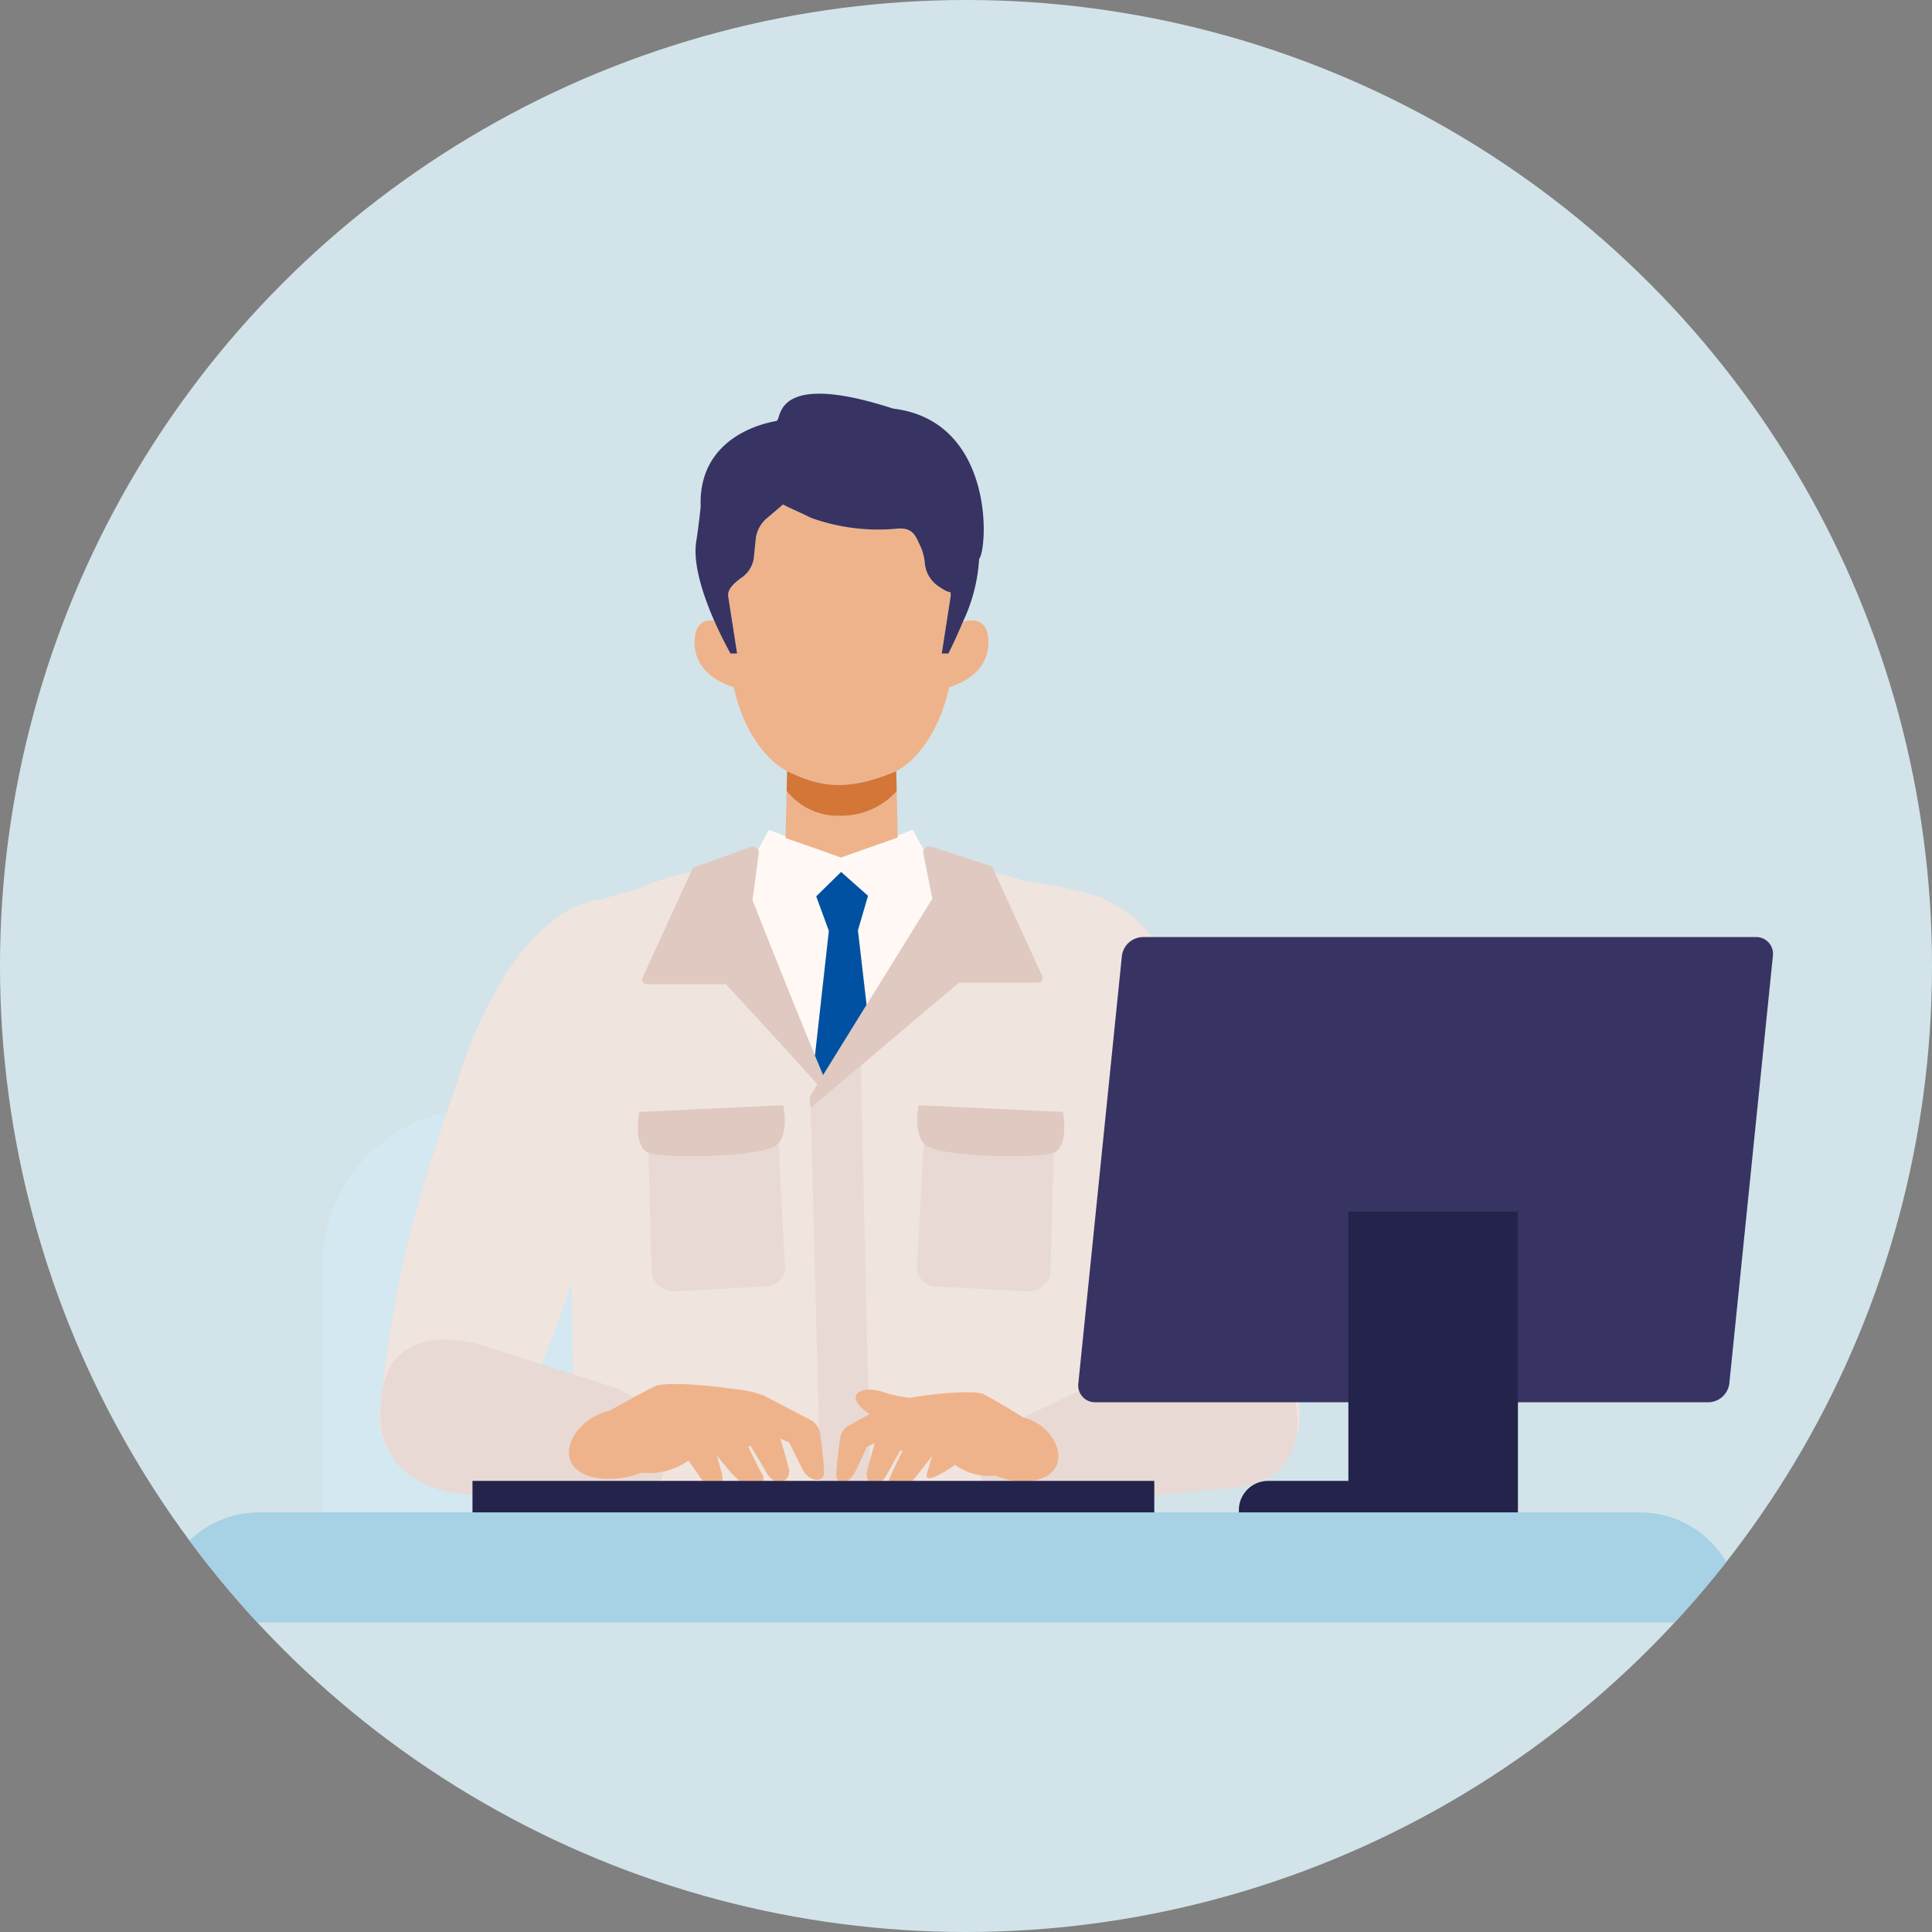
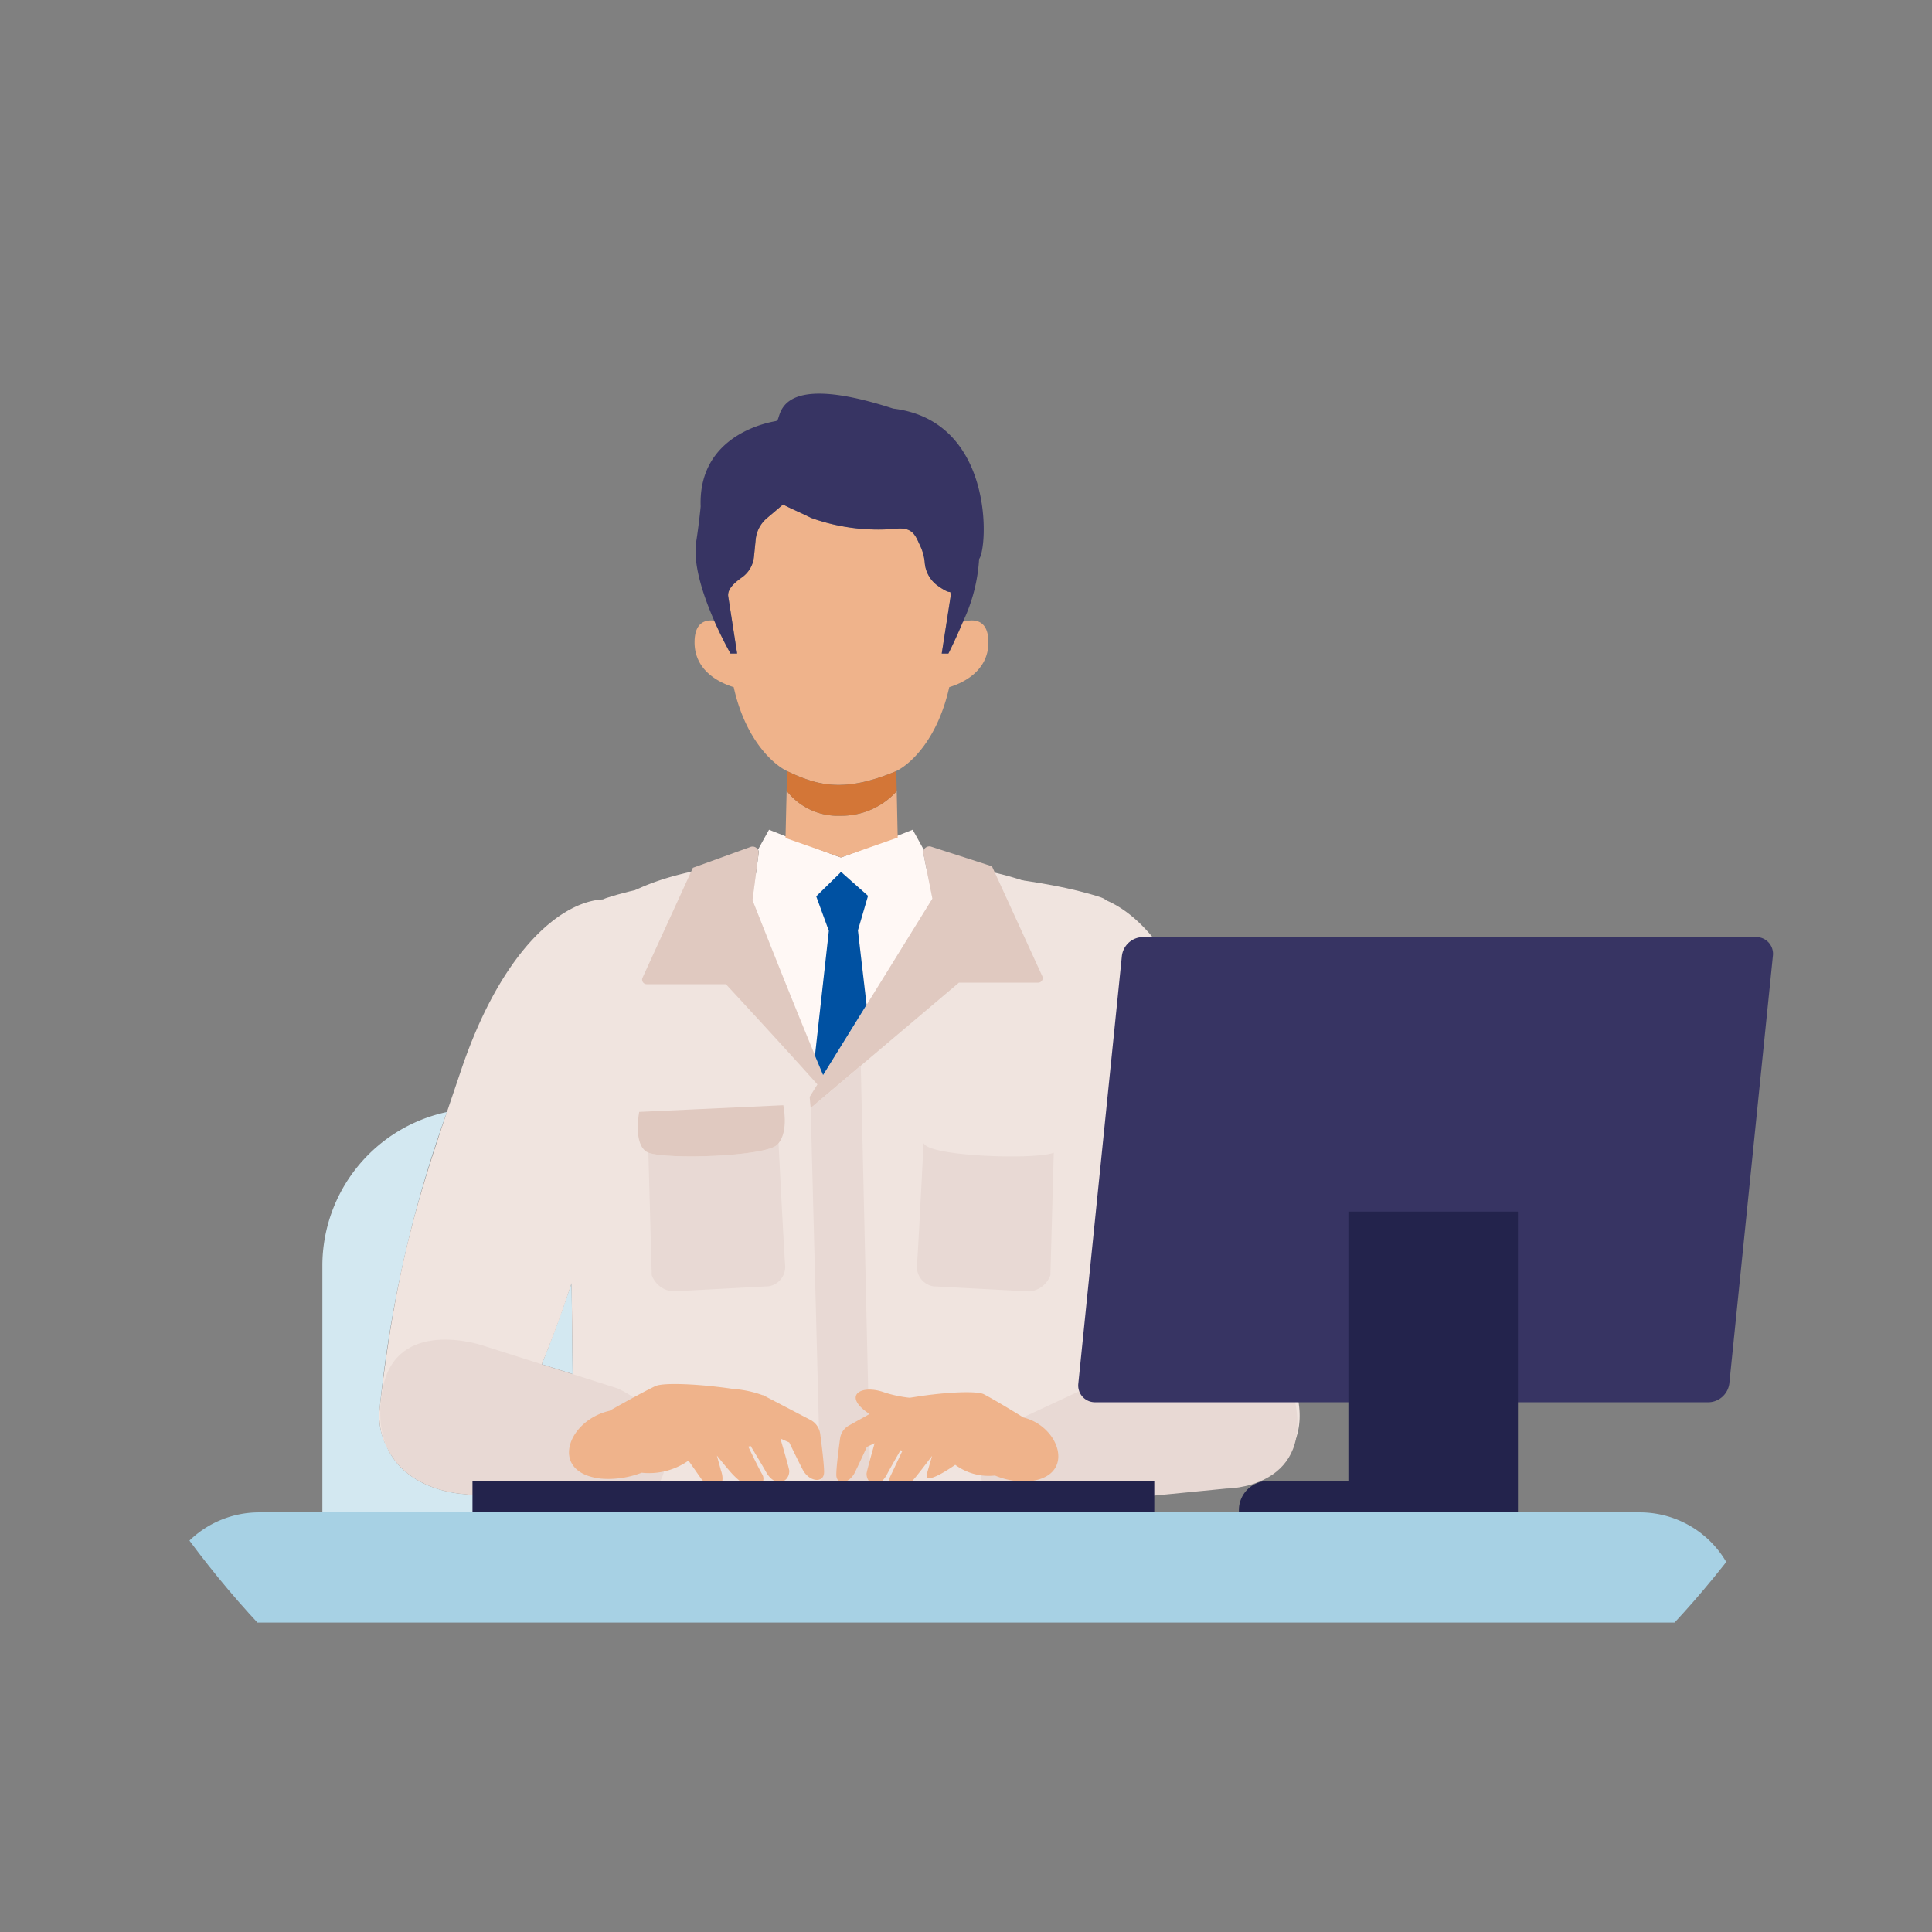
<svg xmlns="http://www.w3.org/2000/svg" width="153" height="153" viewBox="0 0 153 153">
  <rect x="0" y="0" width="153" height="153" fill="#808080" stroke="none" />
  <defs>
    <clipPath id="clip-path">
      <circle id="楕円形_30" data-name="楕円形 30" cx="76.5" cy="76.5" r="76.5" transform="translate(356 2693)" fill="#d2e4ea" />
    </clipPath>
  </defs>
  <g id="const-flow01" transform="translate(-356 -2693)">
-     <circle id="楕円形_14" data-name="楕円形 14" cx="76.5" cy="76.5" r="76.5" transform="translate(356 2693)" fill="#d2e4ea" />
    <g id="マスクグループ_25" data-name="マスクグループ 25" clip-path="url(#clip-path)">
      <g id="グループ_2094" data-name="グループ 2094" transform="translate(-4672.409 -2869.596)">
        <path id="パス_1144" data-name="パス 1144" d="M37.535,94.528c-.765,2.265-1.56,4.436-2.359,6.413l2.444.777c-.015-1.931-.046-4.44-.084-7.19" transform="translate(5036.136 5569.695)" fill="#d3e8f1" />
        <path id="パス_1145" data-name="パス 1145" d="M34.508,110.1l-8.267-1.058s-4.4-.175-6.037-3.566a5.4,5.4,0,0,1-.632-3.379,97.774,97.774,0,0,1,5.309-23.31,12.451,12.451,0,0,0-9.866,12.133V110.5H34.487c.007-.133.015-.262.022-.393" transform="translate(5038.924 5571.871)" fill="#d3e8f1" />
        <path id="パス_1146" data-name="パス 1146" d="M49.608,55.8c-3.231.451-7.49,1.034-10.551,3.067-3.193-.749-8.715,2.682-12.348,13.473-2.879,8.553-4.989,14.112-6.414,26.579C19.6,105,27.422,107.154,30.749,100.8a85.889,85.889,0,0,0,4.722-11.63c.059,4.032.1,7.55.09,9.482-.008,1.877-.144,4.975-.351,8.662h14.7Z" transform="translate(5038.2 5575.049)" fill="#f0e4df" />
        <path id="パス_1147" data-name="パス 1147" d="M100.061,98.921c-1.425-12.467-4.19-17.392-6.513-26.109C90.214,60.3,84.469,57.418,81.216,58.664,78.183,56.795,74.1,56.237,70.981,55.8h0l-.3,51.514H85.373c-.2-3.707-.337-6.8-.345-8.662-.008-1.827.028-5.07.081-8.827a83.244,83.244,0,0,0,4.5,10.975c3.325,6.351,11.147,4.195,10.453-1.882" transform="translate(5031.227 5575.049)" fill="#f0e4df" />
        <path id="パス_1148" data-name="パス 1148" d="M80.1,58.766c-4.666-1.551-11.856-1.935-11.856-1.935H52.989s-7.459.434-12.125,1.985c-2.785.925-.432,12.082.47,17.951s.339,31.483.339,31.483,9.836.025,18.942.04c9.106-.015,18.91-.04,18.91-.04s-.533-25.615.371-31.482,2.987-17.075.2-18" transform="translate(5035.532 5574.907)" fill="#f0e4df" />
        <path id="パス_1149" data-name="パス 1149" d="M55.028,54.722l-.487,3.7S57.43,65.762,59.5,70.743l1.1-9.887-1-2.734,1.968-1.93L63.7,58.082l-.8,2.733.692,5.9,5.207-8.41-.713-3.564a.476.476,0,0,1,.031-.288c-.467-.856-.888-1.605-.888-1.605s-.568.226-1.345.532c-1.592.628-4.064,1.6-4.343,1.661-.279-.066-2.756-1.036-4.347-1.663-.775-.305-1.34-.53-1.34-.53s-.413.733-.873,1.577a.473.473,0,0,1,.057.3" transform="translate(5033.458 5575.458)" fill="#fff8f5" />
        <path id="パス_1150" data-name="パス 1150" d="M76.092,64.657l-3.862-8.43-.125-.273L67.293,54.4a.481.481,0,0,0-.587.263.476.476,0,0,0-.031.288l.713,3.563-5.207,8.411-3.443,5.562c-.2-.475-.417-.99-.643-1.534-2.069-4.982-4.957-12.318-4.957-12.318l.487-3.7a.473.473,0,0,0-.057-.3.481.481,0,0,0-.583-.216l-4.565,1.654-.286.624-3.7,8.08a.361.361,0,0,0,.328.512h6.272s4.584,4.945,7.247,7.937l-.613.989.08.885.084-.071,3.16-2.673.723-.612,7.776-6.577h6.272a.361.361,0,0,0,.328-.512" transform="translate(5034.86 5575.247)" fill="#e0c9c0" />
        <path id="パス_1151" data-name="パス 1151" d="M63.686,61.352l.8-2.734-2.132-1.89-1.969,1.93,1,2.734-1.1,9.887c.226.543.441,1.058.643,1.533l3.443-5.562Z" transform="translate(5032.663 5574.921)" fill="#0051a2" />
        <path id="パス_1152" data-name="パス 1152" d="M63.974,79.61l-.115-5.078-.724.612-3.16,2.673-.084.071.849,32.851h3.944Z" transform="translate(5032.718 5572.459)" fill="#e8d9d4" />
        <path id="パス_1153" data-name="パス 1153" d="M55.806,91.334c-.079-1-.367-6.6-.523-9.674-.032.039-.066.077-.1.113-.952.952-8.836,1.183-10.209.629l.267,9.7a1.951,1.951,0,0,0,1.667,1.287l7.612-.405a1.563,1.563,0,0,0,1.287-1.655" transform="translate(5034.781 5571.474)" fill="#e8d9d4" />
        <path id="パス_1154" data-name="パス 1154" d="M55.047,81.289c.036-.036.07-.074.1-.113.819-1,.377-3.013.377-3.013l-11.411.528s-.514,2.61.662,3.2c.019.009.04.019.062.028,1.373.554,9.257.323,10.209-.629" transform="translate(5034.916 5571.958)" fill="#e0c9c0" />
        <path id="パス_1155" data-name="パス 1155" d="M70.28,81.773c-.036-.036-.07-.074-.1-.113-.156,3.072-.444,8.67-.523,9.674a1.563,1.563,0,0,0,1.287,1.655l7.612.405a1.953,1.953,0,0,0,1.668-1.287l.267-9.7c-1.373.554-9.257.323-10.209-.629" transform="translate(5031.369 5571.474)" fill="#e8d9d4" />
-         <path id="パス_1156" data-name="パス 1156" d="M81.218,78.692l-11.411-.528s-.442,2.009.377,3.013a1.4,1.4,0,0,0,.1.113c.952.952,8.836,1.183,10.209.63l.062-.028c1.176-.589.662-3.2.662-3.2" transform="translate(5031.364 5571.958)" fill="#e0c9c0" />
        <path id="パス_1157" data-name="パス 1157" d="M66.461,52.973,66.384,49.3a5.9,5.9,0,0,1-4.47,1.944,5.134,5.134,0,0,1-4.25-1.976l0,.064-.087,3.674,4.395,1.541Z" transform="translate(5033.039 5575.953)" fill="#efb38b" />
        <path id="パス_1158" data-name="パス 1158" d="M70.463,32.258c-.583,1.41-1.143,2.5-1.143,2.5h-.526l.7-4.505a.8.8,0,0,0-.03-.375c-.179.04-.589-.2-1-.5a2.474,2.474,0,0,1-1.016-1.825,3.876,3.876,0,0,0-.363-1.332c-.387-.824-.583-1.514-1.984-1.341a15.726,15.726,0,0,1-6.65-.866c-1.05-.52-1.655-.752-2.224-1.063l-1.284,1.09a2.529,2.529,0,0,0-.882,1.673l-.141,1.4a2.265,2.265,0,0,1-.957,1.617c-.6.427-1.17.946-1.075,1.517l.7,4.505h-.525s-.63-1.1-1.289-2.6c-.708-.084-1.554.144-1.554,1.723,0,2.324,2.109,3.244,3.1,3.547.876,3.962,2.95,6.015,4.226,6.647,2.4,1.145,4.511,1.742,8.644,0,1.276-.632,3.318-2.684,4.2-6.646.989-.3,3.1-1.223,3.1-3.547,0-1.957-1.3-1.841-2.023-1.623" transform="translate(5034.193 5579.591)" fill="#efb38b" />
        <path id="パス_1159" data-name="パス 1159" d="M57.718,47.463l-.04,1.555a5.132,5.132,0,0,0,4.249,1.976,5.9,5.9,0,0,0,4.47-1.943l0-.108-.034-1.481c-4.133,1.742-6.241,1.146-8.644,0" transform="translate(5033.024 5576.203)" fill="#d37637" />
        <path id="パス_1160" data-name="パス 1160" d="M64.941,13.948c-9.625-3.119-8.786.954-9.208.954h.028l-.08.039c-2.09.371-6.142,1.91-5.967,6.762,0,.052-.153,1.534-.35,2.772-.29,1.817.59,4.372,1.424,6.275.659,1.5,1.289,2.6,1.289,2.6H52.6l-.7-4.505c-.1-.57.472-1.09,1.075-1.517a2.262,2.262,0,0,0,.957-1.617l.141-1.4a2.525,2.525,0,0,1,.882-1.673l1.284-1.09c.57.31,1.174.542,2.224,1.062a15.726,15.726,0,0,0,6.65.866c1.4-.173,1.6.517,1.984,1.341a3.881,3.881,0,0,1,.363,1.332,2.474,2.474,0,0,0,1.016,1.825c.409.291.819.535,1,.5a.8.8,0,0,1,.03.374l-.7,4.505h.526s.559-1.093,1.143-2.5a13.4,13.4,0,0,0,1.291-4.988c.708-.91,1.218-10.96-6.824-11.913" transform="translate(5034.182 5581)" fill="#373463" />
        <path id="パス_1161" data-name="パス 1161" d="M91.836,99.788l-12.478,5.818s-3.415,1.549-3.755,3.217c-.453,2.234.19,3.684,3.734,4.176l15.62-1.529s6.656.036,5.5-6.619c-1.252-7.181-8.616-5.063-8.616-5.063" transform="translate(5030.563 5569.008)" fill="#e8d9d4" />
        <path id="パス_1162" data-name="パス 1162" d="M28.34,100.136l10.812,3.439s2.4,1.114,3.142,2.583c1.7,3.374.319,7.538-5.272,7.064l-10.047-1.285s-7.986-.317-6.442-8.383c1.079-5.64,7.807-3.418,7.807-3.418" transform="translate(5038.188 5568.979)" fill="#e8d9d4" />
        <path id="パス_1163" data-name="パス 1163" d="M57.564,107.688a1.455,1.455,0,0,0-.77-1.063l-3.767-1.966,0,.017a8.505,8.505,0,0,0-2.345-.5c-2.579-.388-5.525-.533-6.175-.221-1.289.622-3.618,1.952-3.618,1.952-3.349.757-4.856,4.932-.633,5.374a7.3,7.3,0,0,0,3.175-.474,5.42,5.42,0,0,0,3.709-.958l1.045,1.486c.965,1.051,2.028.693,1.52-.736l-.315-1.146c.477.591.984,1.2,1.241,1.475,1.888,1.985,2.756.662,2.347,0-.211-.344-.75-1.449-1.1-2.182.054-.016.115-.036.18-.059.5.819,1.042,1.731,1.228,2.065.715,1.28,1.837.838,1.837-.088,0-.117-.346-1.332-.677-2.471l-.025-.09.7.31s.723,1.5,1.072,2.162c.512.971,1.686,1.1,1.686.177,0-.635-.192-2.163-.313-3.06" transform="translate(5035.791 5568.415)" fill="#efb38b" />
        <path id="パス_1164" data-name="パス 1164" d="M77.066,106.51s-2.011-1.252-3.126-1.838c-.561-.3-3.125-.164-5.371.195-.177.028-.347.053-.511.078a9.644,9.644,0,0,1-2.024-.43c-1.684-.6-3.062.107-1.7,1.308a4.177,4.177,0,0,0,.546.408l-1.655.924a1.381,1.381,0,0,0-.679,1c-.114.842-.3,2.274-.3,2.87-.009.869,1.013.748,1.466-.162.31-.623.953-2.027.953-2.027l.614-.29-.023.084c-.3,1.068-.613,2.207-.614,2.316-.009.869.963,1.286,1.6.087.165-.313.65-1.168,1.088-1.935.053.021.1.038.146.053-.321.683-.808,1.715-.969,2.049-.4.82.473,1.927,2.041,0,.248-.3.807-1.03,1.281-1.651l-.375,1.291c-.488,1.33,2.209-.586,2.209-.586a4.47,4.47,0,0,0,3.147.847,5.892,5.892,0,0,0,2.756.45c3.674-.405,2.406-4.327-.5-5.043" transform="translate(5032.393 5568.344)" fill="#efb38b" />
        <path id="パス_1165" data-name="パス 1165" d="M117.235,115.583H7.967A7.928,7.928,0,0,0,0,123.471v.839H125.2v-.839a7.928,7.928,0,0,0-7.967-7.888" transform="translate(5041 5566.783)" fill="#a7d1e4" />
        <path id="パス_1166" data-name="パス 1166" d="M134.386,99.55H85.839a1.327,1.327,0,0,1-1.352-1.489L87.937,64.2a1.7,1.7,0,0,1,1.655-1.489h48.547a1.327,1.327,0,0,1,1.352,1.489l-3.45,33.863a1.7,1.7,0,0,1-1.655,1.489" transform="translate(5029.318 5574.094)" fill="#373463" />
        <path id="パス_1167" data-name="パス 1167" d="M107.914,87.938v21.329h-6.348a2.313,2.313,0,0,0-2.324,2.3v.191h22.1V87.938Z" transform="translate(5027.277 5570.606)" fill="#23234c" />
        <rect id="長方形_828" data-name="長方形 828" width="53.995" height="2.493" transform="translate(5065.826 5679.873)" fill="#23234c" />
      </g>
    </g>
  </g>
</svg>